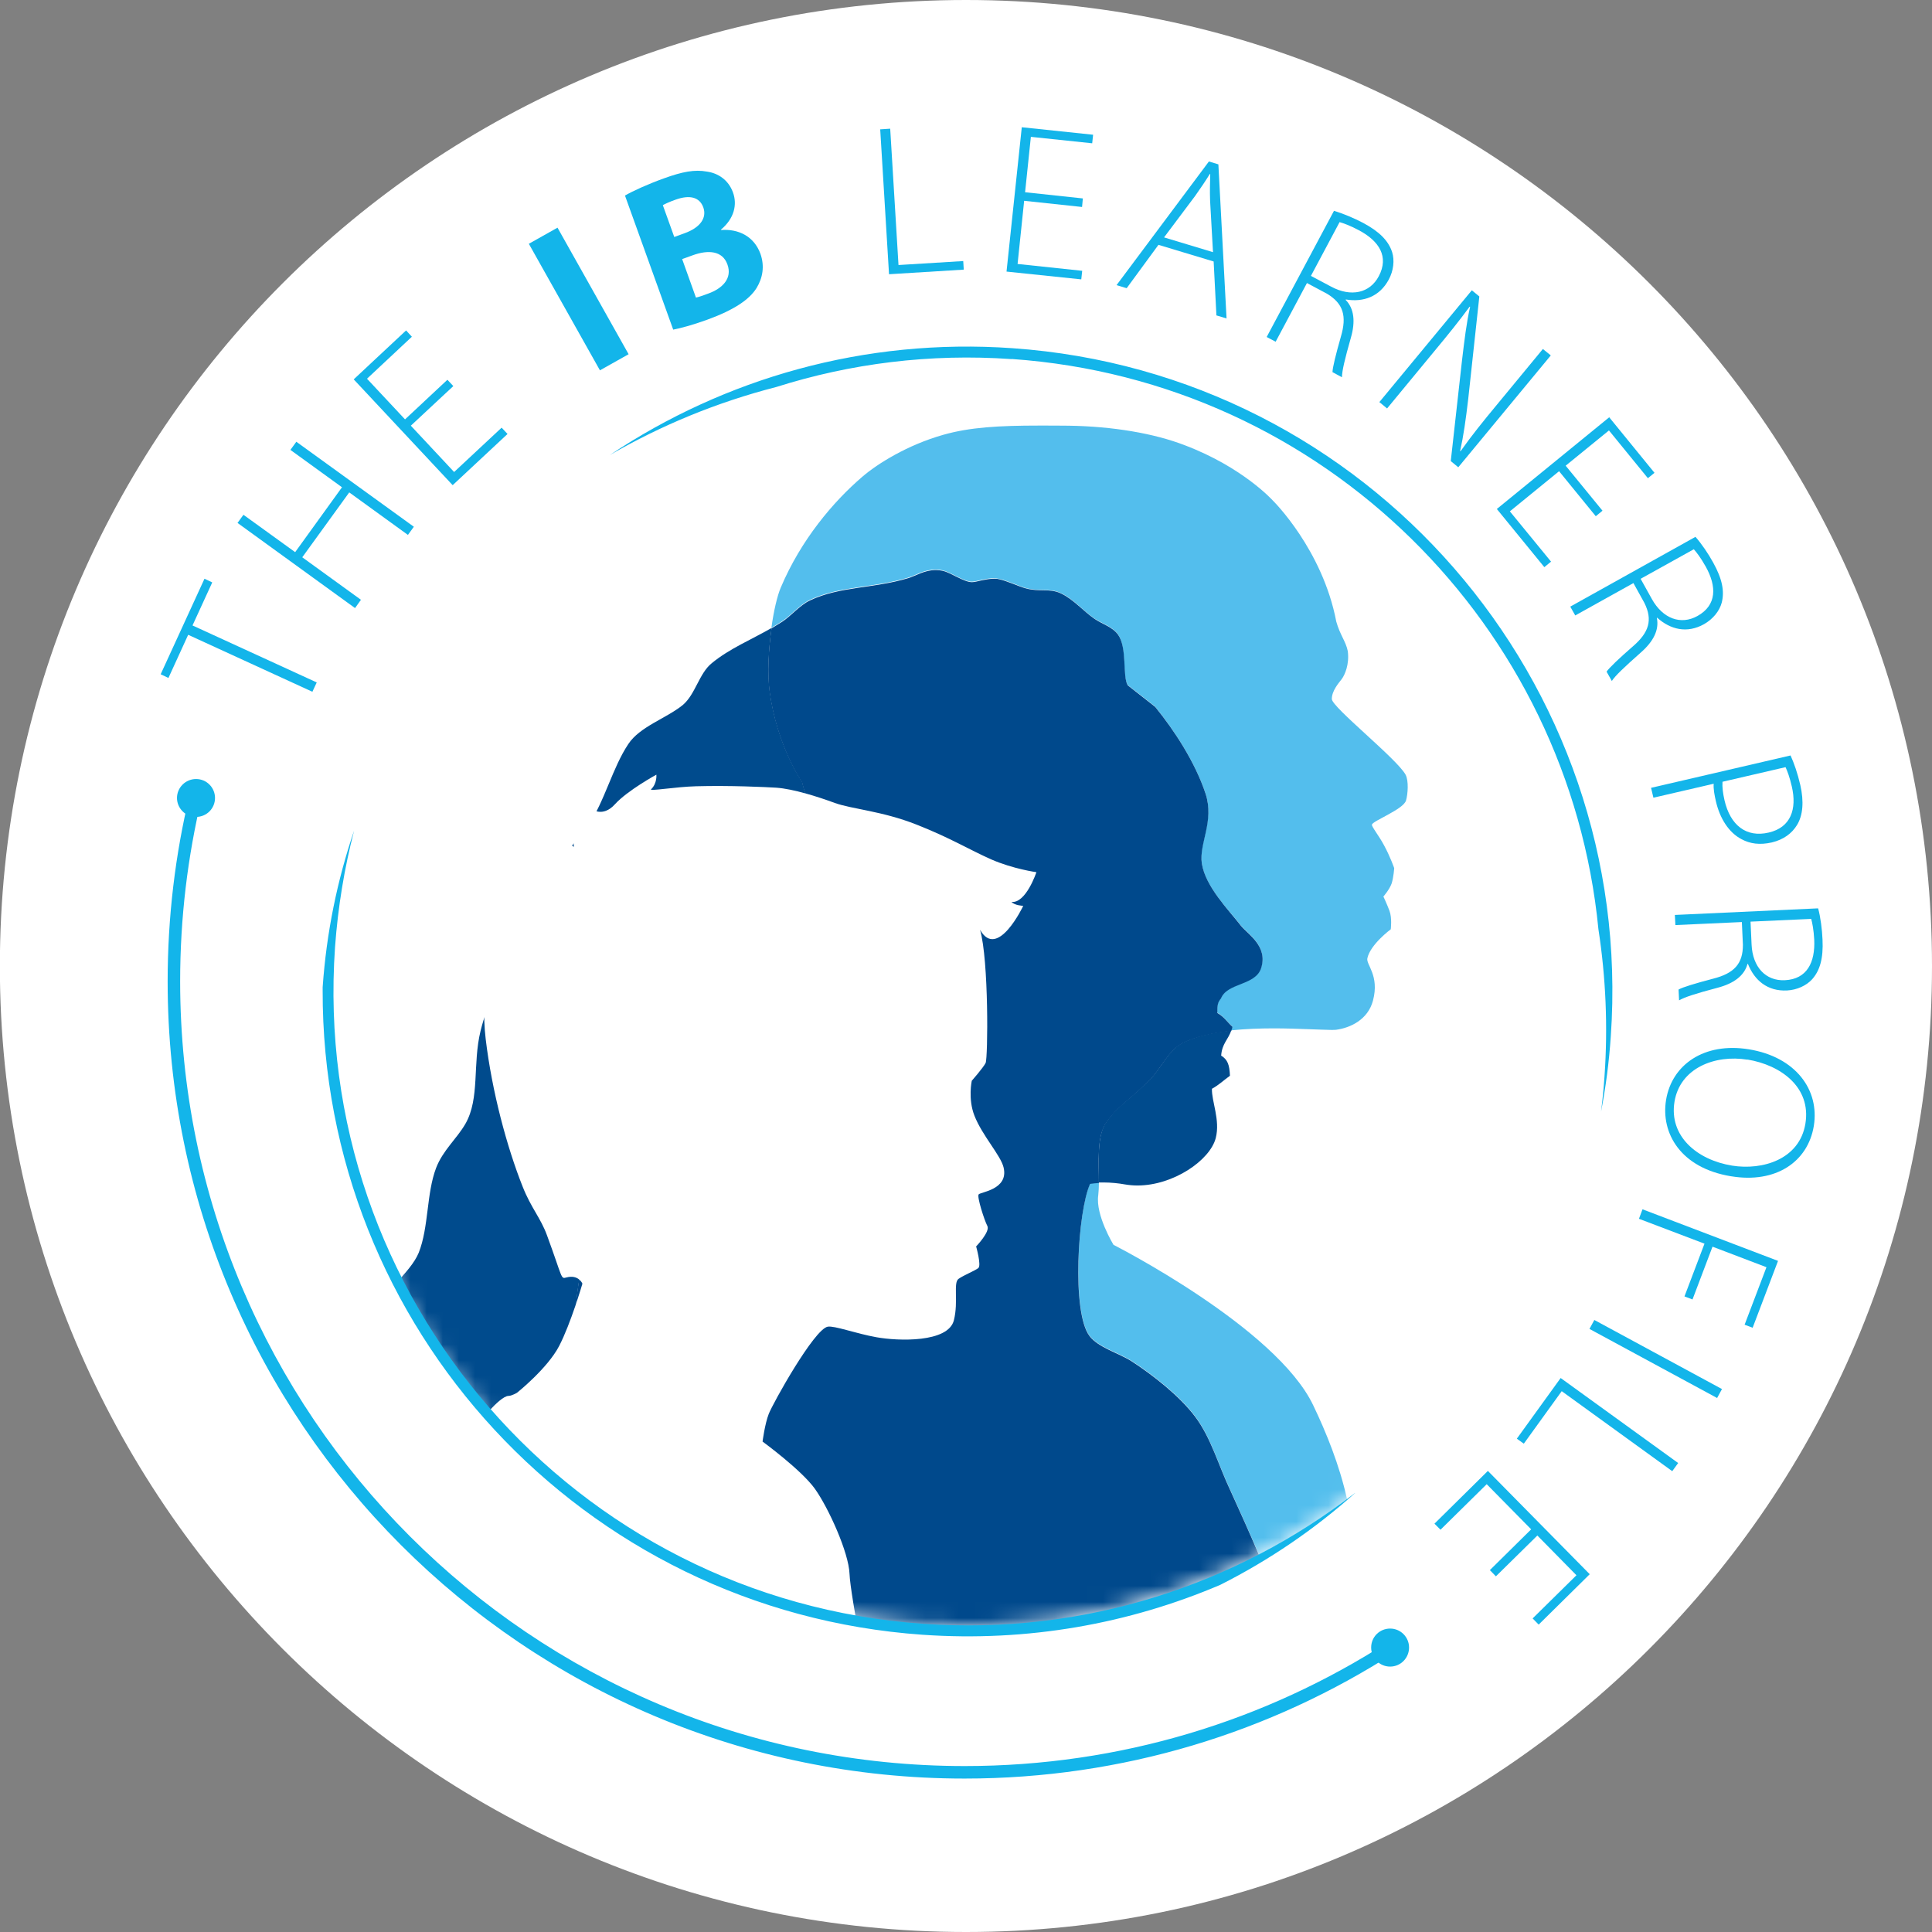
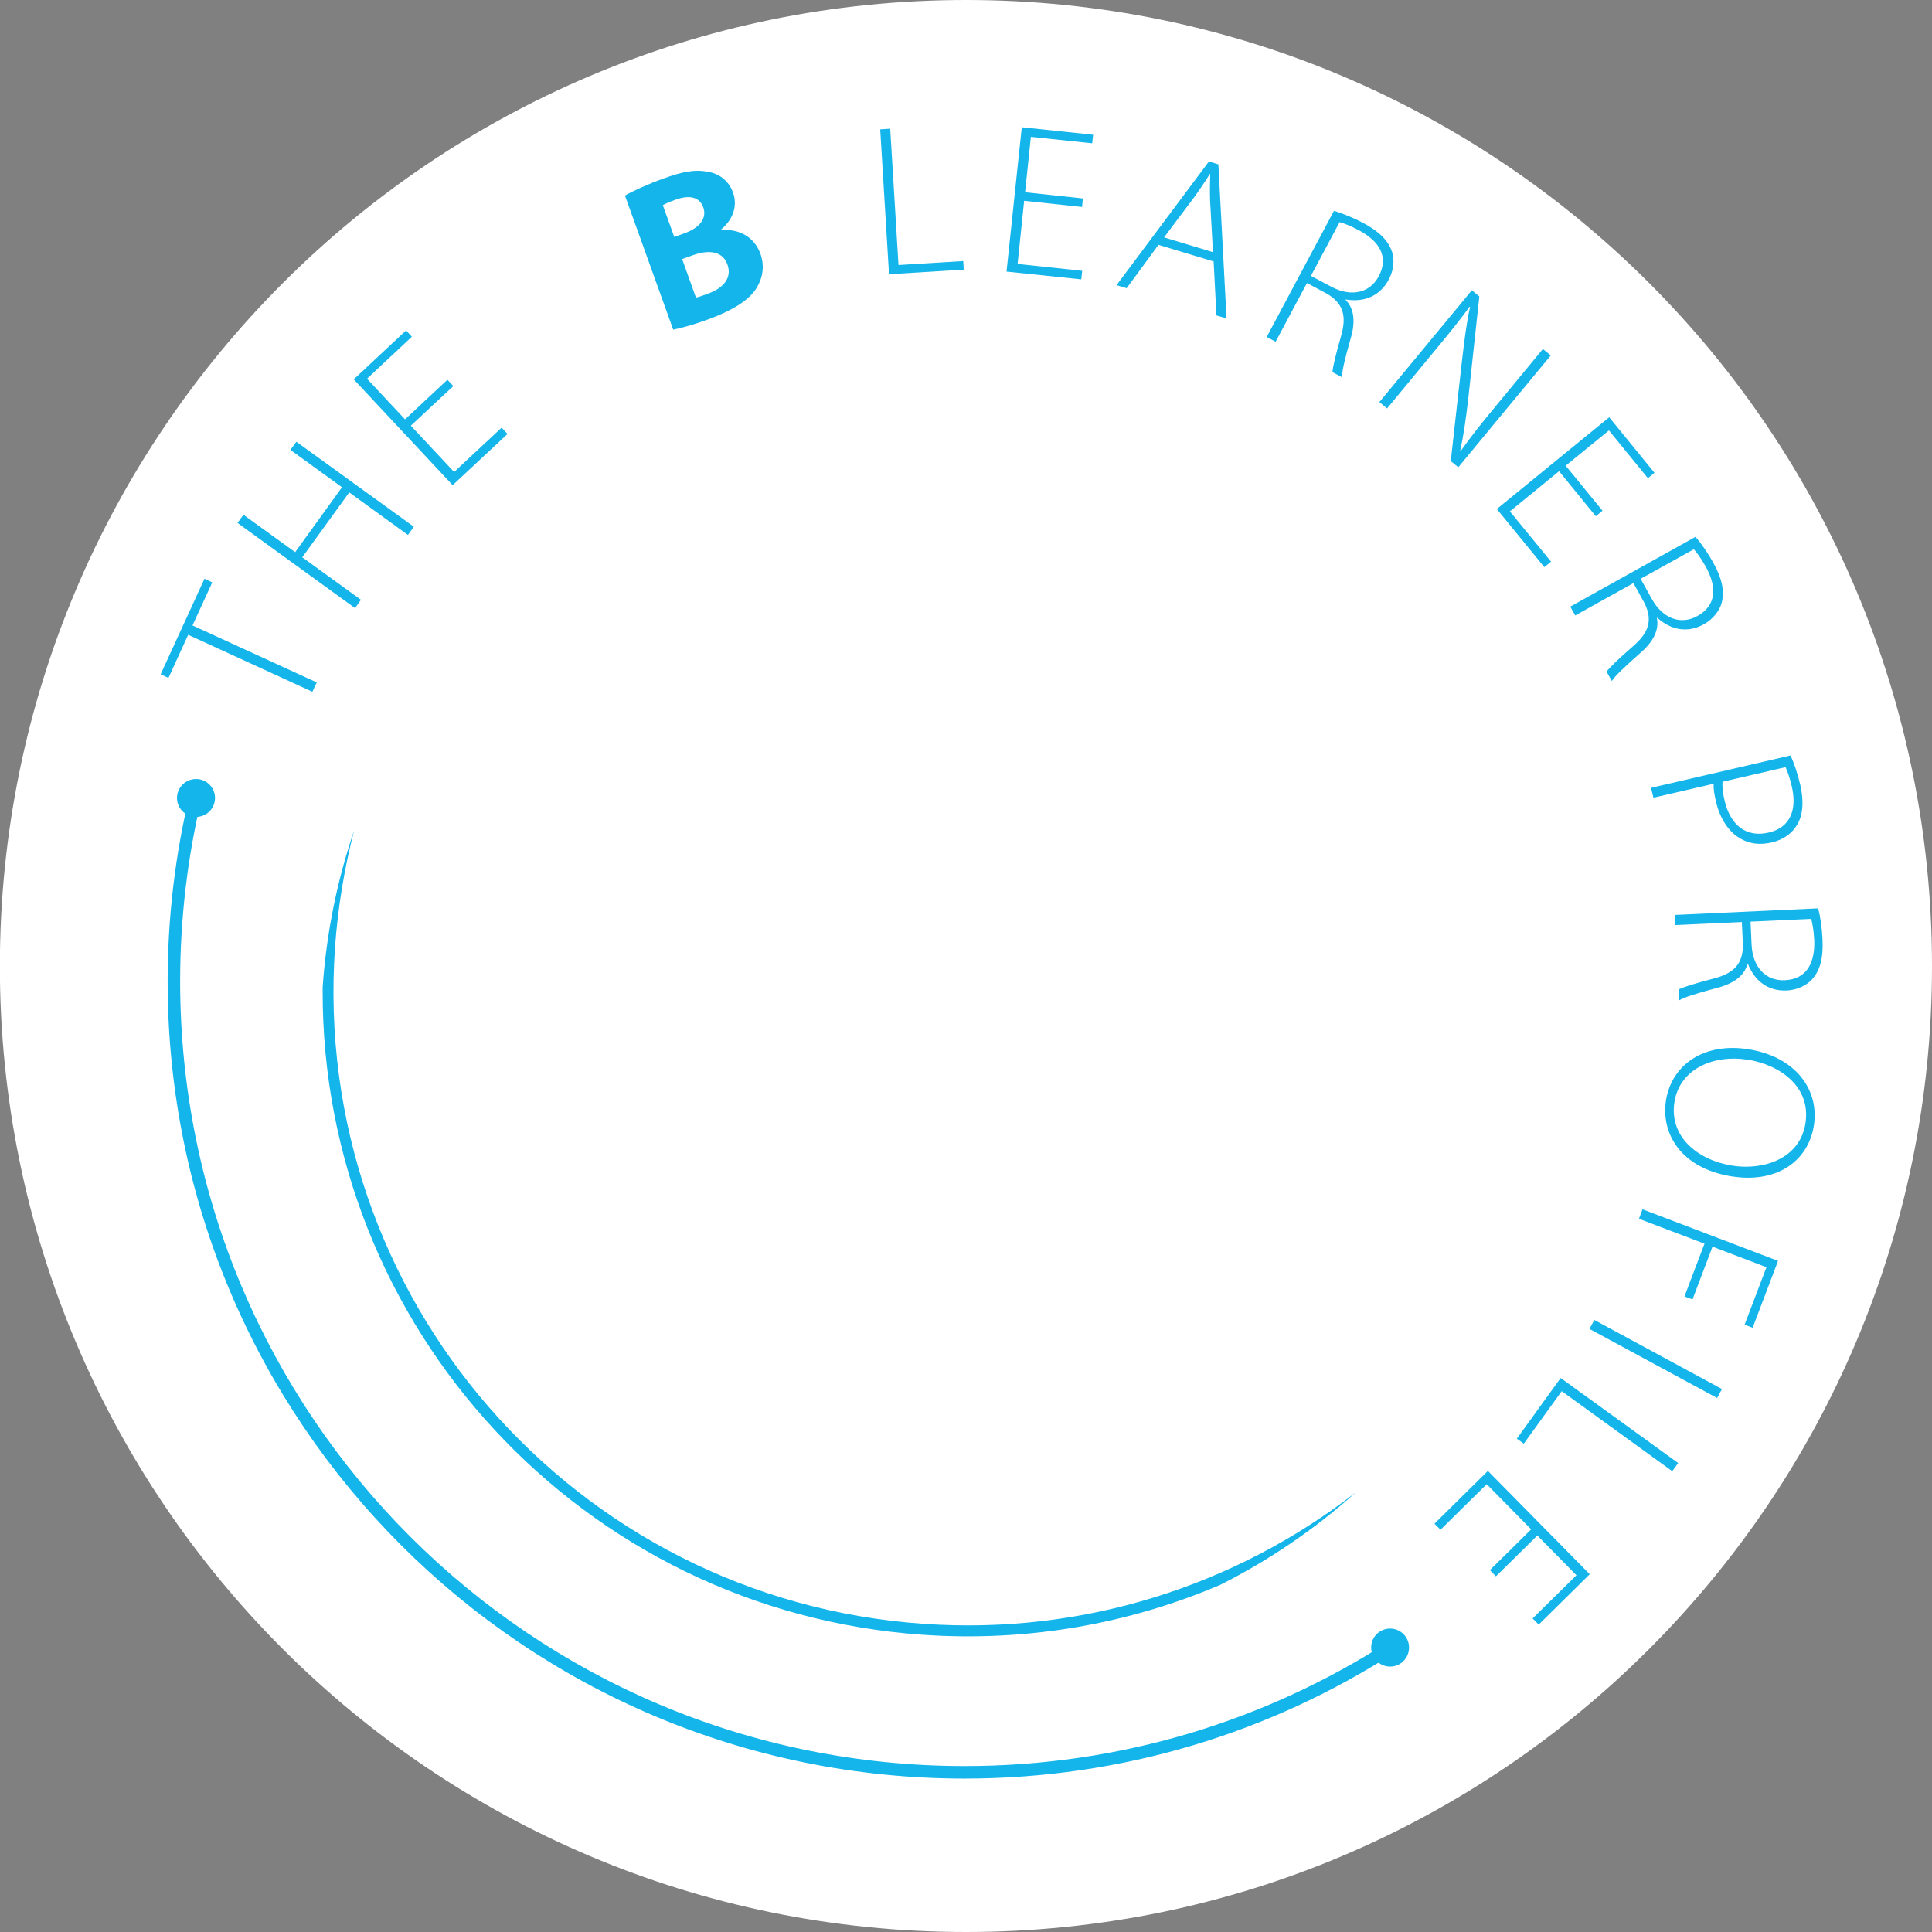
<svg xmlns="http://www.w3.org/2000/svg" width="120" height="120" viewBox="0 0 120 120" fill="none">
  <rect x="0" y="0" width="120" height="120" fill="#808080" stroke="none" />
  <path d="M120 60.008C120 93.135 93.143 120 60 120C26.857 120 -0.008 93.135 -0.008 60.008C-0.008 26.882 26.857 0 60 0C93.143 0 120 26.866 120 60.008Z" fill="white" />
  <path d="M11.688 39.428L10.462 42.109L9.979 41.88L12.701 35.946L13.183 36.175L11.957 38.848L19.673 42.387L19.403 42.967L11.688 39.428Z" fill="#13B5EA" />
  <path d="M15.121 31.974L18.333 34.295L21.242 30.265L18.038 27.944L18.406 27.438L25.705 32.717L25.337 33.224L21.692 30.584L18.774 34.614L22.419 37.254L22.052 37.769L14.753 32.48L15.121 31.974Z" fill="#13B5EA" />
  <path d="M28.157 23.98L25.517 26.44L28.206 29.317L31.157 26.563L31.524 26.955L28.116 30.135L21.97 23.563L25.223 20.523L25.582 20.915L22.795 23.523L25.157 26.048L27.789 23.588L28.157 23.98Z" fill="#13B5EA" />
-   <path d="M34.628 14.141L32.847 15.142L37.263 23.002L39.044 22.001L34.628 14.141Z" fill="#13B5EA" />
  <path d="M38.807 12.154C39.273 11.876 40.27 11.426 41.226 11.083C42.395 10.658 43.155 10.519 43.907 10.658C44.61 10.756 45.247 11.181 45.525 11.949C45.803 12.701 45.607 13.568 44.781 14.262V14.287C45.86 14.205 46.833 14.671 47.233 15.766C47.503 16.535 47.372 17.262 46.996 17.883C46.555 18.594 45.623 19.24 43.94 19.853C42.999 20.196 42.272 20.384 41.814 20.474L38.815 12.137L38.807 12.154ZM41.88 14.72L42.509 14.491C43.514 14.132 43.907 13.519 43.686 12.889C43.457 12.243 42.844 12.088 41.97 12.399C41.553 12.546 41.324 12.66 41.169 12.742L41.88 14.72ZM43.237 18.48C43.433 18.439 43.662 18.357 43.989 18.235C44.855 17.924 45.501 17.303 45.182 16.428C44.879 15.57 43.989 15.505 43.024 15.856L42.37 16.093L43.228 18.488L43.237 18.48Z" fill="#13B5EA" />
  <path d="M54.671 8.034L55.292 7.993L55.807 16.461L59.828 16.215L59.861 16.747L55.219 17.033L54.671 8.034Z" fill="#13B5EA" />
  <path d="M67.209 12.856L63.612 12.472L63.204 16.395L67.217 16.82L67.16 17.352L62.517 16.869L63.465 7.903L67.895 8.369L67.838 8.9L64.029 8.5L63.67 11.941L67.258 12.325L67.209 12.856Z" fill="#13B5EA" />
  <path d="M71.957 15.203L69.98 17.9L69.35 17.712L75.088 10.029L75.676 10.209L76.183 19.779L75.554 19.591L75.382 16.241L71.966 15.211L71.957 15.203ZM75.341 15.66L75.161 12.464C75.137 11.802 75.161 11.328 75.17 10.805H75.145C74.867 11.255 74.589 11.664 74.238 12.162L72.301 14.745L75.333 15.66H75.341Z" fill="#13B5EA" />
  <path d="M82.869 13.101C83.408 13.257 84.127 13.559 84.667 13.845C85.705 14.401 86.236 14.965 86.465 15.651C86.629 16.166 86.555 16.812 86.261 17.36C85.689 18.43 84.683 18.782 83.596 18.602L83.58 18.626C84.111 19.166 84.193 19.983 83.907 20.972C83.514 22.354 83.359 23.024 83.351 23.432L82.763 23.114C82.771 22.819 82.967 22.026 83.286 20.907C83.662 19.632 83.441 18.855 82.419 18.242L81.177 17.58L79.232 21.226L78.676 20.931L82.861 13.085L82.869 13.101ZM81.43 17.139L82.689 17.809C83.915 18.463 85.084 18.21 85.639 17.155C86.285 15.937 85.656 14.965 84.405 14.303C83.858 14.008 83.433 13.861 83.204 13.796L81.422 17.139H81.43Z" fill="#13B5EA" />
  <path d="M85.672 24.978L91.418 18.03L91.884 18.414L91.197 24.757C91.042 26.081 90.903 27.062 90.691 28.018H90.723C91.426 27.029 92.072 26.228 92.979 25.133L95.832 21.676L96.322 22.076L90.576 29.023L90.11 28.639L90.805 22.411C90.952 21.177 91.083 20.057 91.312 19.052H91.279C90.625 19.943 90.012 20.703 89.056 21.855L86.154 25.37L85.68 24.978H85.672Z" fill="#13B5EA" />
  <path d="M99.117 32.064L96.837 29.268L93.78 31.761L96.338 34.884L95.921 35.227L92.971 31.614L99.951 25.918L102.763 29.367L102.354 29.702L99.935 26.735L97.246 28.925L99.534 31.721L99.117 32.064Z" fill="#13B5EA" />
  <path d="M105.304 33.339C105.68 33.764 106.114 34.401 106.408 34.941C106.98 35.971 107.119 36.731 106.939 37.434C106.8 37.957 106.391 38.455 105.844 38.766C104.781 39.363 103.751 39.101 102.926 38.365L102.91 38.382C103.065 39.126 102.689 39.853 101.912 40.531C100.834 41.488 100.335 41.962 100.114 42.297L99.787 41.717C99.959 41.471 100.548 40.907 101.422 40.147C102.427 39.281 102.664 38.504 102.133 37.442L101.455 36.216L97.842 38.227L97.532 37.679L105.304 33.347V33.339ZM101.904 35.954L102.599 37.205C103.277 38.423 104.397 38.84 105.435 38.259C106.637 37.589 106.637 36.428 105.942 35.186C105.64 34.647 105.362 34.287 105.206 34.115L101.896 35.954H101.904Z" fill="#13B5EA" />
  <path d="M111.214 46.923C111.434 47.405 111.647 48.018 111.819 48.754C112.056 49.792 111.982 50.65 111.614 51.246C111.304 51.753 110.797 52.146 110.053 52.325C109.301 52.497 108.688 52.407 108.165 52.121C107.38 51.712 106.825 50.838 106.579 49.775C106.49 49.383 106.416 49.015 106.441 48.68L102.697 49.547L102.55 48.934L111.214 46.923ZM106.988 48.549C106.964 48.884 107.013 49.269 107.111 49.702C107.47 51.263 108.467 52.039 109.857 51.712C111.238 51.394 111.614 50.249 111.295 48.86C111.165 48.288 111.009 47.871 110.903 47.65L106.988 48.557V48.549Z" fill="#13B5EA" />
  <path d="M112.93 56.428C113.077 56.968 113.175 57.744 113.2 58.357C113.257 59.534 113.036 60.278 112.562 60.817C112.203 61.218 111.614 61.487 110.993 61.52C109.775 61.577 108.974 60.891 108.566 59.869H108.541C108.345 60.605 107.683 61.087 106.694 61.348C105.304 61.716 104.651 61.929 104.291 62.133L104.258 61.463C104.512 61.316 105.296 61.079 106.416 60.785C107.699 60.458 108.263 59.869 108.255 58.676L108.19 57.27L104.062 57.458L104.029 56.829L112.906 56.42L112.93 56.428ZM108.729 57.245L108.794 58.676C108.86 60.065 109.669 60.94 110.862 60.883C112.235 60.817 112.75 59.779 112.685 58.365C112.652 57.752 112.562 57.303 112.497 57.074L108.721 57.245H108.729Z" fill="#13B5EA" />
  <path d="M107.519 73.061C104.381 72.546 103.147 70.38 103.482 68.32C103.841 66.13 105.844 64.724 108.623 65.174C111.541 65.648 113.02 67.699 112.66 69.93C112.293 72.178 110.282 73.519 107.528 73.061M108.541 65.819C106.53 65.492 104.348 66.326 104.005 68.435C103.662 70.552 105.378 72.039 107.585 72.399C109.465 72.701 111.769 72.023 112.137 69.791C112.505 67.536 110.617 66.154 108.541 65.811" fill="#13B5EA" />
  <path d="M110.437 78.316L108.86 82.468L108.361 82.28L109.718 78.709L106.367 77.433L105.125 80.711L104.626 80.523L105.869 77.246L101.798 75.701L102.019 75.112L110.437 78.316Z" fill="#13B5EA" />
  <path d="M106.653 86.833L98.725 82.542L99.027 81.986L106.955 86.277L106.653 86.833Z" fill="#13B5EA" />
  <path d="M104.234 90.871L103.866 91.377L97.001 86.408L94.647 89.669L94.213 89.359L96.935 85.591L104.234 90.871Z" fill="#13B5EA" />
  <path d="M92.538 97.523L95.104 94.99L92.342 92.186L89.473 95.014L89.097 94.638L92.415 91.361L98.741 97.777L95.57 100.907L95.194 100.523L97.916 97.842L95.488 95.374L92.914 97.908L92.538 97.523Z" fill="#13B5EA" />
  <mask id="mask0_4021_3904" style="mask-type:luminance" maskUnits="userSpaceOnUse" x="20" y="21" width="80" height="81">
-     <path d="M58.414 21.373C36.436 22.158 19.248 40.638 20.033 62.624C20.817 84.602 39.297 101.79 61.267 101.005C83.278 100.221 100.45 81.741 99.665 59.755C98.88 38.259 81.21 21.349 59.853 21.349C59.371 21.349 58.888 21.357 58.406 21.373" fill="white" />
-   </mask>
+     </mask>
  <g mask="url(#mask0_4021_3904)">
    <path d="M70.65 73.633C70.388 73.633 70.135 73.609 69.881 73.568C69.481 73.494 68.99 73.445 68.541 73.445C68.443 73.445 68.353 73.445 68.255 73.445C68.263 72.195 68.1 70.527 68.729 69.669C69.497 68.606 69.988 68.468 71.418 67.054C72.105 66.383 72.57 65.19 73.51 64.741C74.336 64.348 75.382 64.119 76.477 64.005C76.273 64.593 75.905 64.814 75.848 65.566C76.257 65.819 76.363 66.138 76.395 66.817C76.019 67.086 75.709 67.389 75.276 67.626C75.251 68.41 75.799 69.563 75.513 70.683C75.161 72.064 72.881 73.633 70.65 73.633ZM35.913 93.036C31.23 89.514 27.34 84.969 24.577 79.73C25.174 79.068 25.746 78.447 26.007 77.81C26.637 76.224 26.481 74.14 27.086 72.546C27.503 71.451 28.378 70.723 28.909 69.8C29.816 68.214 29.342 66.089 29.849 64.029C30.265 62.338 31.042 60.785 31.581 59.24C31.696 58.594 31.786 57.965 31.9 57.319C32.758 54.785 35.137 53.314 36.534 51.279C37.572 49.734 38.038 47.691 39.027 46.212C39.738 45.133 41.381 44.618 42.395 43.801C43.196 43.139 43.416 41.823 44.217 41.185C45.321 40.278 46.653 39.739 47.928 39.003C47.74 40.311 47.658 41.798 47.805 42.918C48.255 46.31 49.824 48.574 49.824 48.574C49.824 48.574 49.947 49.121 50.102 49.424C50.257 49.734 50.478 50.429 50.478 50.429C50.478 50.429 50.56 51.998 50.707 53.102C50.846 54.222 51.14 55.382 51.14 55.382C51.14 55.382 50.707 56.183 50.552 57.115C50.413 58.055 50.527 59.289 50.527 59.289C50.527 59.289 50.135 61.079 49.767 61.643C49.416 62.207 48.606 63.212 48.606 63.212C48.606 63.212 47.568 64.193 45.991 65.157C44.397 66.106 42.321 67.691 37.809 74.164C35.153 77.973 35.325 86.547 35.921 93.02" fill="#004B8D" />
    <path d="M76.469 64.005C76.494 63.923 76.518 63.842 76.543 63.752C76.207 63.458 76.028 63.131 75.603 62.894C75.603 62.403 75.619 62.248 75.832 61.986C76.224 61.006 77.973 61.202 78.324 60.106C78.758 58.75 77.515 58.022 77.074 57.483C76.273 56.461 74.859 55.064 74.638 53.601C74.458 52.358 75.439 50.985 74.867 49.261C74.221 47.315 72.93 45.354 71.745 43.883C71.181 43.433 70.609 42.992 70.037 42.542C69.685 41.97 70.02 40.205 69.424 39.379C69.072 38.905 68.476 38.75 67.977 38.415C67.29 37.949 66.677 37.197 65.876 36.829C65.174 36.51 64.544 36.755 63.702 36.518C63.236 36.388 62.566 36.053 62.019 35.946C61.929 35.922 61.831 35.914 61.724 35.914C61.479 35.914 61.218 35.963 60.981 36.012C60.727 36.069 60.507 36.126 60.359 36.126C59.869 36.126 59.076 35.554 58.553 35.423C58.406 35.391 58.259 35.374 58.12 35.374C57.393 35.374 56.845 35.75 56.395 35.881C54.238 36.527 52.154 36.388 50.315 37.254C49.685 37.548 49.154 38.21 48.574 38.586C48.353 38.733 48.132 38.864 47.912 38.995C48.059 37.932 48.279 37.001 48.492 36.502C49.751 33.519 51.769 31.149 53.551 29.62C54.475 28.819 56.363 27.634 58.594 27.005C60.237 26.539 62.027 26.433 64.552 26.433C65.124 26.433 65.729 26.433 66.383 26.441C69.113 26.482 71.68 26.915 73.6 27.659C77.213 29.032 79.06 31.091 79.06 31.091C79.06 31.091 82.141 34.115 82.999 38.611C83.237 39.453 83.588 39.829 83.711 40.433C83.825 41.251 83.531 41.921 83.335 42.182C83.138 42.436 82.722 42.91 82.722 43.417C82.722 43.923 86.784 47.144 87.307 48.124C87.503 48.501 87.446 49.326 87.331 49.718C87.176 50.266 85.296 50.969 85.214 51.214C85.174 51.328 85.648 51.901 85.966 52.505C86.342 53.192 86.596 53.919 86.596 53.919C86.596 53.919 86.563 54.467 86.44 54.867C86.302 55.26 85.925 55.685 85.925 55.685C85.925 55.685 86.138 56.134 86.302 56.568C86.473 57.017 86.383 57.72 86.383 57.72C86.383 57.72 85.108 58.66 84.928 59.526C84.847 59.919 85.689 60.589 85.28 62.142C84.969 63.335 83.866 63.85 82.967 63.964C82.901 63.964 82.828 63.972 82.73 63.972C82.403 63.972 81.872 63.94 81.218 63.923C80.605 63.899 79.869 63.874 79.093 63.874C78.243 63.874 77.344 63.907 76.469 63.997M78.202 96.567C77.621 95.211 77.025 93.879 76.436 92.587C75.676 90.993 75.227 89.285 74.221 87.953C73.257 86.678 71.614 85.386 70.274 84.52C69.505 84.03 68.198 83.67 67.666 82.951C66.563 81.48 66.939 75.186 67.707 73.511C67.871 73.478 68.059 73.462 68.255 73.454C68.255 73.74 68.239 74.009 68.214 74.238C68.034 75.472 69.162 77.319 69.162 77.319C69.162 77.319 79.264 82.444 81.569 87.291C82.354 88.925 83.204 91.001 83.67 93.135C81.945 94.418 80.123 95.57 78.202 96.559" fill="#53BEED" />
    <path d="M59.828 101.038C50.887 101.038 42.591 98.071 35.913 93.045C35.308 86.58 35.137 77.998 37.801 74.189C42.313 67.716 44.389 66.138 45.983 65.182C47.568 64.218 48.598 63.237 48.598 63.237C48.598 63.237 49.415 62.223 49.759 61.667C50.127 61.112 50.519 59.314 50.519 59.314C50.519 59.314 50.404 58.079 50.543 57.139C50.699 56.2 51.132 55.407 51.132 55.407C51.132 55.407 50.838 54.246 50.699 53.126C50.56 52.023 50.47 50.454 50.47 50.454C50.47 50.454 50.241 49.751 50.094 49.448C49.938 49.138 49.816 48.598 49.816 48.598C49.816 48.598 48.247 46.326 47.797 42.943C47.65 41.823 47.732 40.327 47.92 39.028C48.14 38.897 48.361 38.758 48.582 38.619C49.154 38.243 49.685 37.581 50.323 37.287C52.162 36.42 54.246 36.559 56.404 35.913C56.853 35.783 57.401 35.407 58.128 35.407C58.267 35.407 58.414 35.423 58.561 35.456C59.076 35.578 59.877 36.159 60.368 36.159C60.515 36.159 60.735 36.102 60.989 36.044C61.226 35.995 61.487 35.946 61.733 35.946C61.839 35.946 61.937 35.946 62.027 35.971C62.574 36.085 63.245 36.42 63.711 36.543C64.552 36.78 65.182 36.526 65.885 36.853C66.677 37.221 67.299 37.973 67.985 38.439C68.475 38.774 69.08 38.929 69.432 39.404C70.037 40.229 69.701 41.994 70.045 42.566C70.617 43.016 71.197 43.466 71.753 43.907C72.946 45.378 74.23 47.34 74.875 49.285C75.447 51.01 74.466 52.383 74.646 53.625C74.875 55.08 76.289 56.486 77.082 57.507C77.515 58.038 78.766 58.766 78.332 60.131C77.981 61.226 76.232 61.03 75.84 62.011C75.627 62.272 75.611 62.428 75.611 62.918C76.036 63.155 76.216 63.474 76.551 63.776C76.534 63.866 76.51 63.956 76.477 64.029C75.374 64.152 74.328 64.373 73.51 64.765C72.57 65.215 72.104 66.4 71.418 67.078C69.987 68.492 69.505 68.631 68.729 69.702C68.1 70.568 68.263 72.227 68.255 73.478C68.059 73.486 67.871 73.51 67.707 73.535C66.939 75.219 66.555 81.504 67.666 82.975C68.198 83.694 69.505 84.054 70.274 84.544C71.614 85.411 73.257 86.702 74.221 87.977C75.227 89.309 75.676 91.018 76.436 92.612C77.025 93.895 77.621 95.235 78.202 96.592C73.118 99.232 67.38 100.817 61.275 101.03C60.793 101.046 60.31 101.054 59.828 101.054" fill="#00498C" />
-     <path d="M20.596 102.419C20.596 102.419 21.814 97.671 24.201 94.401C26.596 91.14 29.489 88.901 29.489 88.901L29.587 88.566C29.587 88.566 31.009 86.719 31.581 86.702C31.786 86.702 32.113 86.506 32.113 86.506C32.113 86.506 34.001 85.002 34.728 83.605C35.455 82.207 36.175 79.73 36.175 79.73C36.175 79.73 35.938 79.142 35.178 79.346C34.818 79.444 34.965 79.42 33.976 76.731C33.584 75.652 32.987 75.031 32.464 73.707C31.491 71.263 30.56 67.822 30.167 64.536C29.464 58.643 33.028 54.418 33.281 54.124C33.543 53.821 32.734 53.87 32.734 53.87C32.734 53.87 33.715 53.077 34.679 53.175C35.341 52.881 34.295 52.293 34.295 52.293C34.295 52.293 34.932 51.998 35.643 52.603C35.505 51.672 36.722 50.233 36.722 50.233C36.722 50.233 37.417 50.813 38.194 49.955C38.97 49.097 40.768 48.116 40.768 48.116C40.768 48.116 40.825 48.656 40.441 49.023C40.294 49.162 41.978 48.868 43.236 48.836C45.321 48.778 47.56 48.885 48.214 48.925C49.268 48.999 50.788 49.481 51.851 49.873C52.922 50.258 54.785 50.372 56.919 51.214C59.052 52.056 60.204 52.775 61.569 53.38C62.934 53.976 64.373 54.173 64.373 54.173C64.373 54.173 63.727 56.118 62.828 56.02C63.016 56.24 63.555 56.265 63.555 56.265C63.555 56.265 61.953 59.657 60.874 57.752C61.422 59.657 61.365 65.73 61.218 66.024C61.071 66.318 60.359 67.127 60.359 67.127C60.359 67.127 60.114 68.255 60.523 69.293C61.005 70.535 62.166 71.77 62.337 72.522C62.656 73.895 60.891 74.034 60.784 74.189C60.678 74.352 61.136 75.783 61.324 76.142C61.52 76.494 60.629 77.417 60.629 77.417C60.629 77.417 60.964 78.594 60.768 78.758C60.572 78.921 59.885 79.191 59.542 79.428C59.191 79.665 59.542 80.826 59.248 82.003C58.896 83.408 55.782 83.302 54.434 83.057C53.151 82.828 51.827 82.329 51.41 82.403C50.56 82.567 47.993 87.184 47.748 87.822C47.503 88.451 47.364 89.538 47.364 89.538C47.364 89.538 49.759 91.287 50.609 92.464C51.45 93.641 52.717 96.42 52.766 97.761C52.816 99.101 54.115 105.623 54.115 105.623L20.596 102.411V102.419Z" fill="white" />
  </g>
  <path d="M84.16 92.734C76.788 98.439 67.372 101.561 57.352 100.858C35.66 99.346 19.297 80.531 20.809 58.831C20.989 56.347 21.389 53.919 21.994 51.59C20.948 54.663 20.278 57.924 20.041 61.316V61.504C19.976 82.403 36.142 100.057 57.295 101.537C63.85 101.994 70.135 100.85 75.791 98.439C78.823 96.911 81.643 94.99 84.16 92.742" fill="#13B5EA" />
-   <path d="M62.836 22.297C82.288 23.654 97.458 38.93 99.281 57.72C99.738 60.687 99.877 63.752 99.657 66.874C99.608 67.61 99.534 68.329 99.444 69.048C99.738 67.52 99.943 65.959 100.049 64.373C101.594 42.305 84.953 23.163 62.885 21.627C53.682 20.981 44.994 23.507 37.875 28.264C41.079 26.408 44.552 24.978 48.214 24.038C52.807 22.583 57.744 21.946 62.844 22.305" fill="#13B5EA" />
  <path d="M86.22 101.986C78.635 106.866 69.604 109.693 59.918 109.693C46.457 109.693 34.279 104.242 25.46 95.423C16.641 86.604 11.197 74.418 11.189 60.964C11.189 57.017 11.655 53.184 12.538 49.505L11.786 49.326C10.887 53.061 10.413 56.959 10.413 60.964C10.413 88.304 32.571 110.47 59.91 110.47C69.751 110.47 78.929 107.593 86.629 102.64L86.212 101.994L86.22 101.986Z" fill="#13B5EA" />
  <path d="M87.519 102.33C87.519 102.984 86.996 103.515 86.343 103.515C85.689 103.515 85.165 102.984 85.165 102.33C85.165 101.676 85.689 101.153 86.343 101.153C86.996 101.153 87.519 101.684 87.519 102.33Z" fill="#13B5EA" />
  <path d="M13.355 49.563C13.355 50.217 12.832 50.74 12.178 50.74C11.524 50.74 10.993 50.208 10.993 49.563C10.993 48.917 11.524 48.386 12.178 48.386C12.832 48.386 13.355 48.917 13.355 49.563Z" fill="#13B5EA" />
</svg>